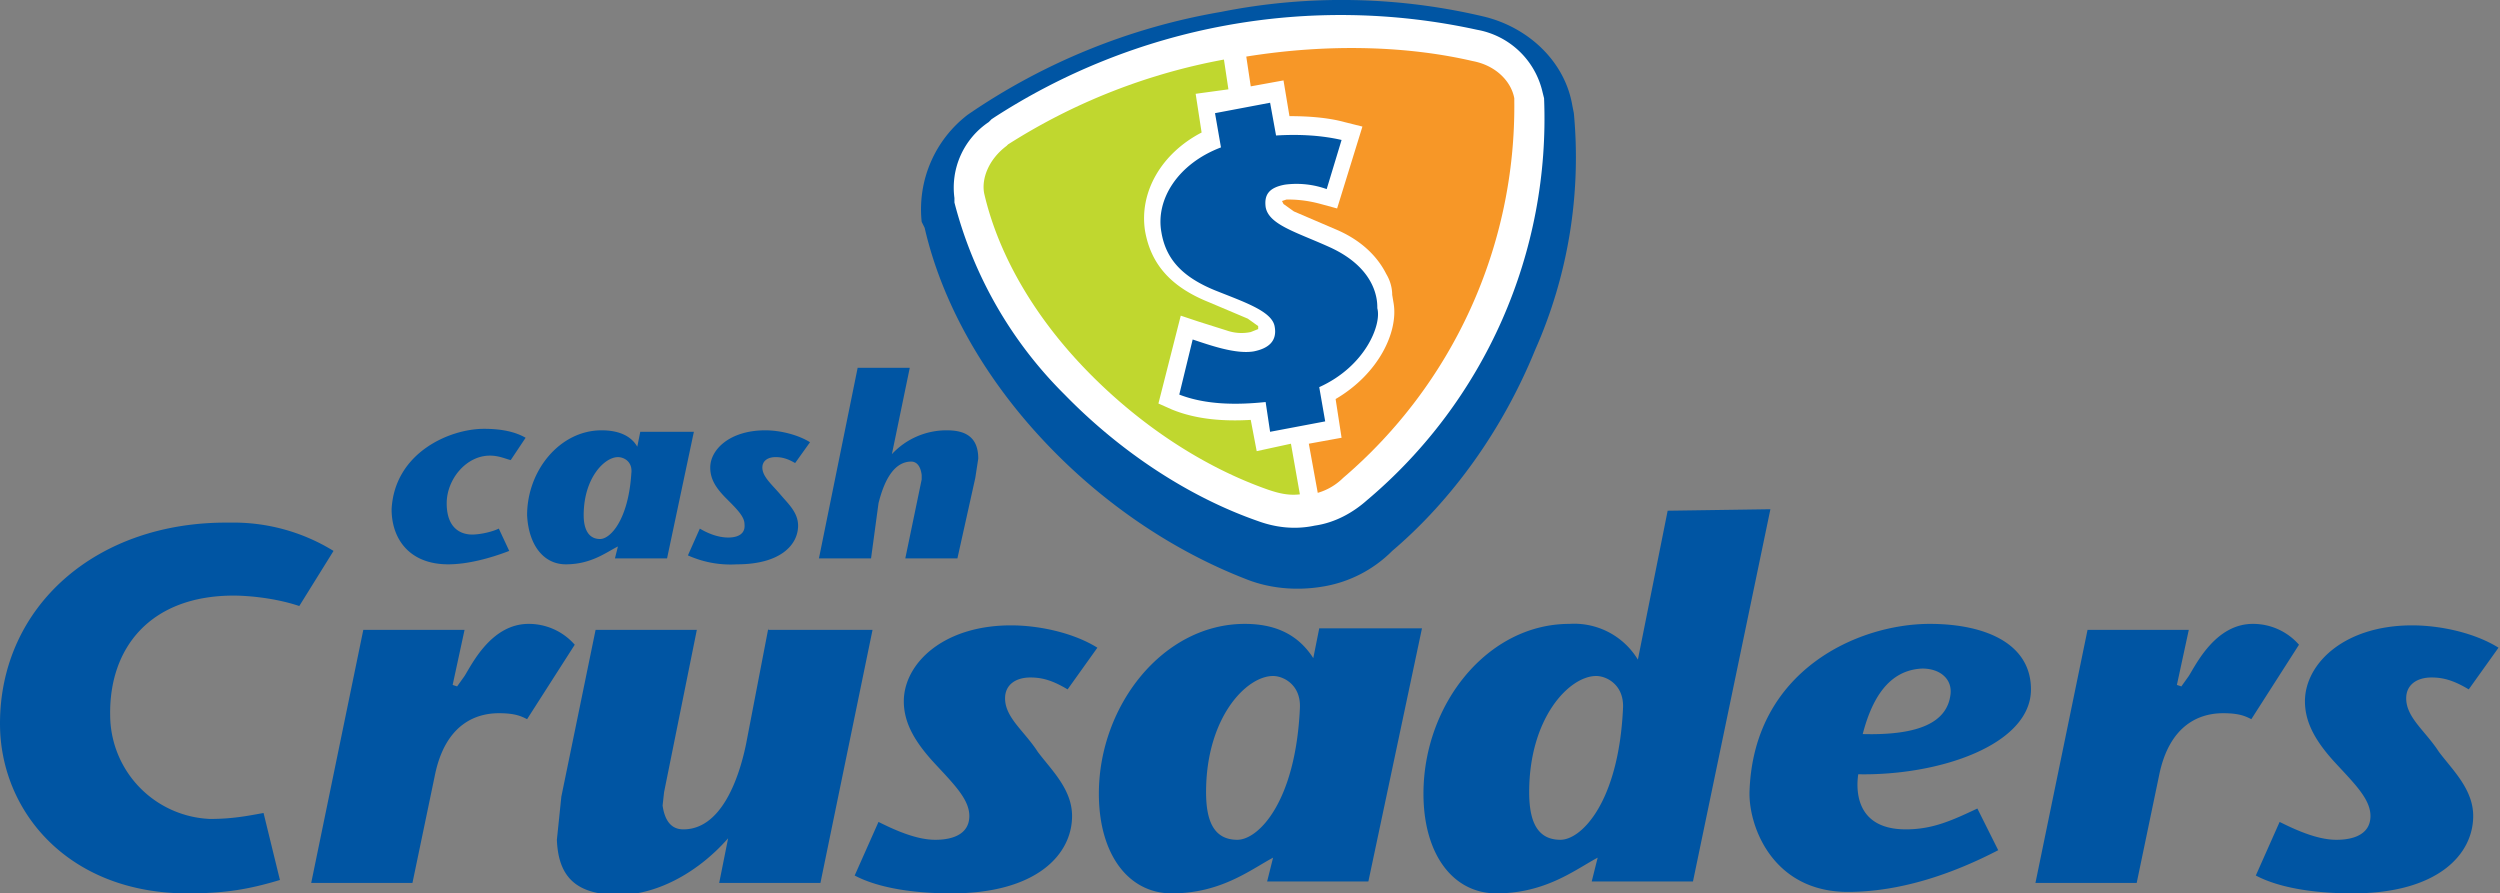
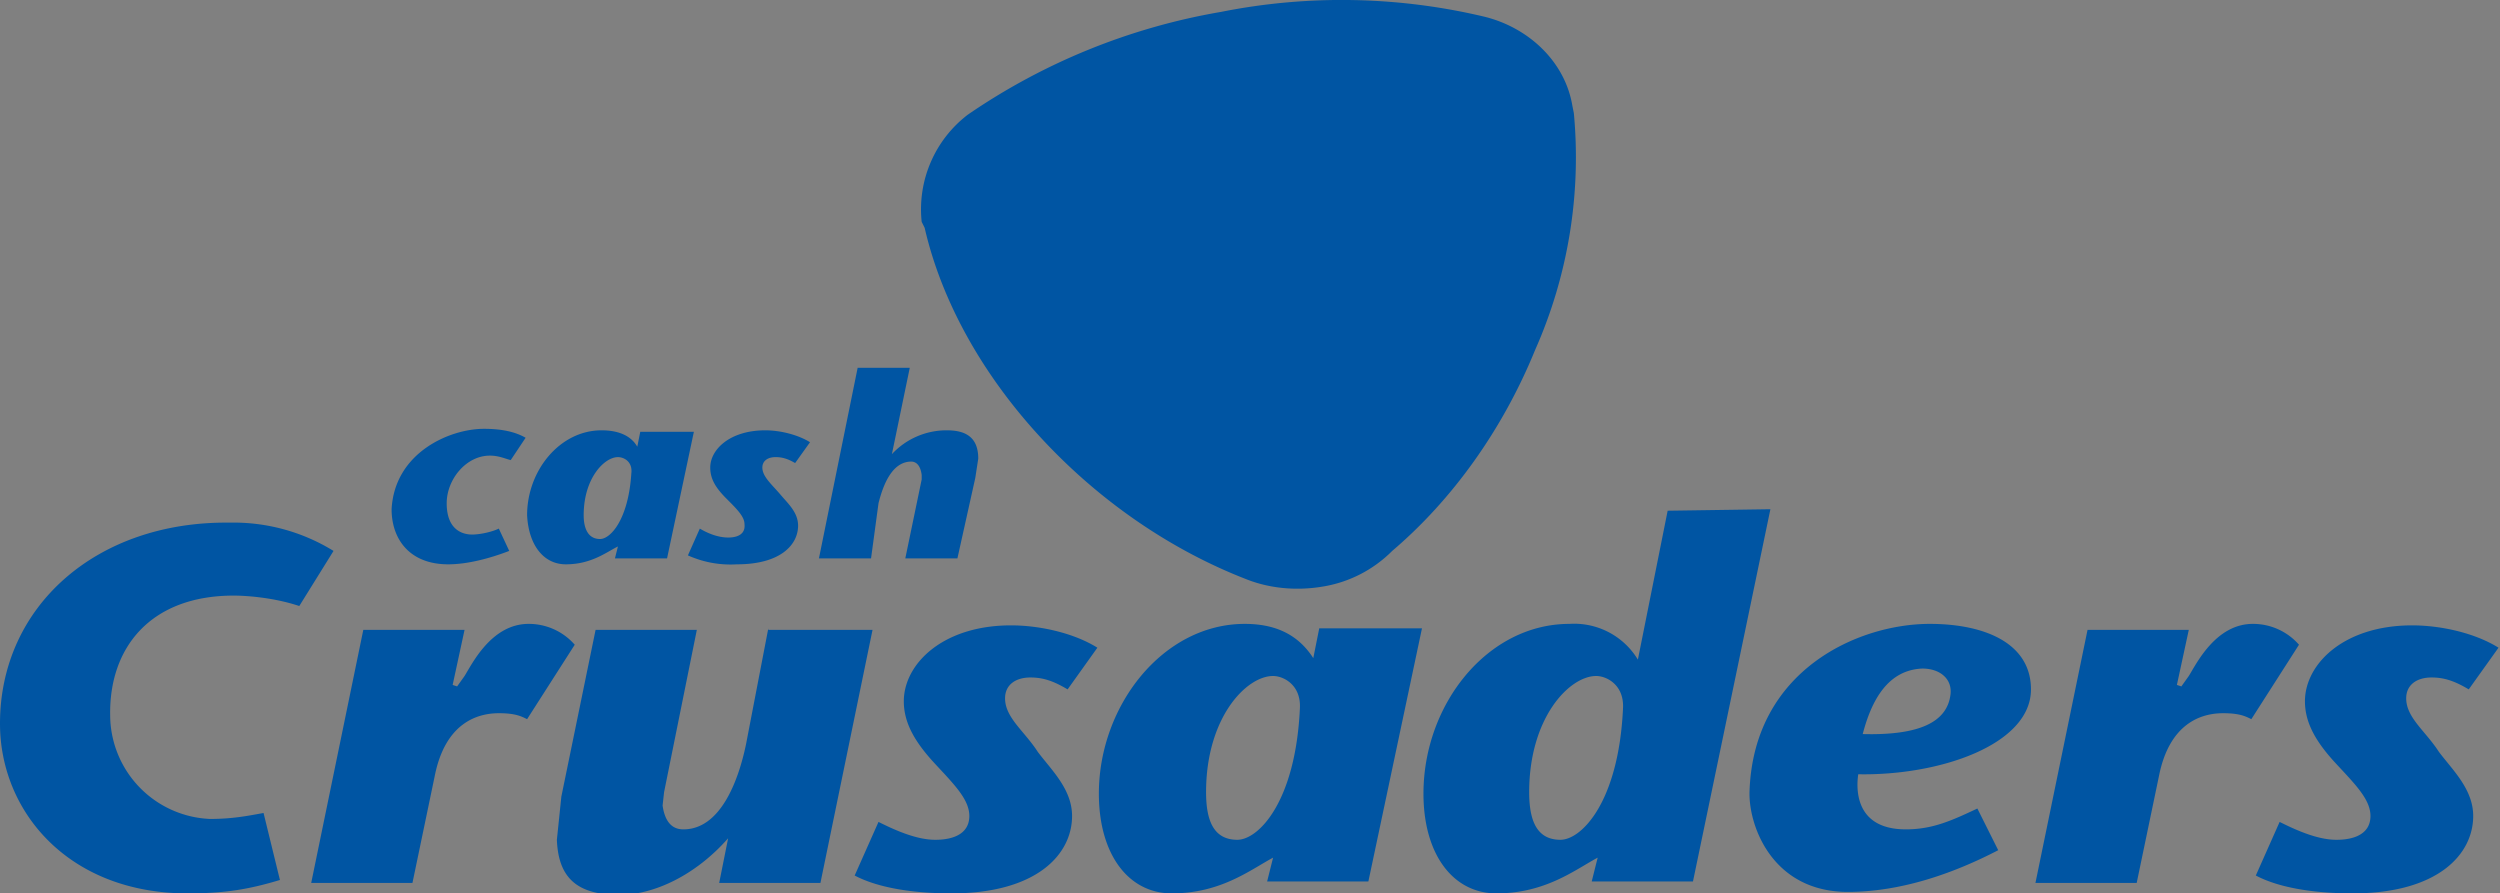
<svg xmlns="http://www.w3.org/2000/svg" version="1.1" id="Layer_1" x="0" y="0" width="167.9" height="60" xml:space="preserve">
  <rect width="100%" height="100%" fill="#808080" stroke="none" />
  <style>.st0{fill:#0055a3}</style>
  <path class="st0" d="M62.1 15.3c1.1 4.8 3.8 9.8 7.9 14.2 4 4.3 8.8 7.5 13.7 9.4 1.5.6 3.3.8 5.1.5a8.5 8.5 0 004.7-2.4c4-3.4 7.4-8.1 9.6-13.5a31.9 31.9 0 002.6-15.9l-.1-.5c-.5-3-3-5.3-6-6A41.4 41.4 0 0082 .8a42.8 42.8 0 00-17 6.9 8 8 0 00-3.1 7.2l.2.4zM48.9 36.1c-.7 0-1.4-.3-1.9-.6l-.8 1.8a7 7 0 003.3.6c2.9 0 4.1-1.3 4.1-2.6 0-.9-.7-1.5-1.2-2.1-.6-.7-1.2-1.2-1.2-1.8 0-.4.3-.7.9-.7.4 0 .8.1 1.3.4l1-1.4c-.8-.5-2-.8-3-.8-2.4 0-3.7 1.3-3.7 2.5 0 .8.4 1.4 1.1 2.1.7.7 1.2 1.2 1.2 1.7.1.9-.9.9-1.1.9zM59 33.8c.3-1.2.9-2.8 2.2-2.8.2 0 .6.1.7.9v.3l-1.1 5.3h3.5l1.2-5.4.2-1.3c0-1.4-.8-1.9-2.1-1.9a5 5 0 00-3.7 1.6l1.2-5.8h-3.5L55 37.5h3.5l.5-3.7zM38 37.9c1.7 0 2.7-.8 3.5-1.2l-.2.8h3.5l1.8-8.5H43l-.2 1c-.4-.7-1.2-1.1-2.4-1.1-2.8 0-5 2.7-5 5.7.1 2 1.1 3.3 2.6 3.3zm3.5-7.2c.4 0 1 .3.9 1.1-.2 3.1-1.4 4.4-2.1 4.4-.8 0-1.1-.7-1.1-1.6 0-2.5 1.4-3.9 2.3-3.9zM30.1 37.9c1.3 0 2.8-.4 4.1-.9l-.7-1.5c-.4.2-1.2.4-1.8.4-.5 0-1.7-.2-1.7-2.1 0-1.6 1.3-3.2 2.9-3.2.6 0 1 .2 1.4.3l1-1.5c-.7-.4-1.6-.6-2.8-.6-2.3 0-6 1.6-6.2 5.4 0 2 1.2 3.7 3.8 3.7zM161.6 46.9c0-.9.7-1.4 1.7-1.4.8 0 1.5.2 2.5.8l2-2.8c-1.6-1-3.9-1.5-5.8-1.5-4.6 0-7.2 2.6-7.2 5.1 0 1.5.8 2.8 2.1 4.2 1.3 1.4 2.3 2.4 2.3 3.5 0 1.6-1.9 1.6-2.3 1.6-1.3 0-2.8-.7-3.8-1.2l-1.6 3.6c1.7.9 4.2 1.2 6.5 1.2 5.7 0 8.1-2.6 8.1-5.2 0-1.8-1.4-3.1-2.3-4.3-.9-1.4-2.2-2.3-2.2-3.6zM88.2 44.2c-.9-1.4-2.3-2.3-4.6-2.3-5.5 0-9.8 5.5-9.8 11.4 0 4.1 2 6.7 4.9 6.7 3.3 0 5.3-1.6 6.8-2.4l-.4 1.6h6.8l3.6-17h-6.9l-.4 2zm-.9 3.4c-.3 6.3-2.8 8.8-4.2 8.8-1.6 0-2.1-1.3-2.1-3.2 0-5 2.7-7.8 4.5-7.8.7 0 1.9.6 1.8 2.2zM151.3 41.9c-2.5 0-3.8 2.7-4.3 3.5l-.5.7-.3-.1.8-3.7h-6.8l-3.5 17h6.8l1.5-7.2c.7-3.5 2.8-4.2 4.3-4.2 1.1 0 1.5.2 1.9.4l3.2-5a4.1 4.1 0 00-3.1-1.4zM129.6 41.9c-4.8 0-11.8 3.1-12.1 11.2-.1 2.3 1.5 6.8 6.6 6.8 3.8 0 7.4-1.4 10.1-2.8l-1.4-2.8c-1.7.8-3 1.4-4.8 1.4-3.6 0-3.3-3-3.2-3.7 5.5.1 11.6-2 11.6-5.7 0-3.1-3.1-4.4-6.8-4.4zm1.4 4.7c-.2 1.9-2.1 2.8-5.9 2.7.6-2.3 1.7-4.3 4-4.4 1.2 0 2 .7 1.9 1.7zM51.6 42.2L50.1 50c-.5 2.4-1.7 5.7-4.2 5.7-.5 0-1.2-.2-1.4-1.6l.1-.9 2.2-10.9H40l-2.3 11.2-.3 2.9c.1 2.6 1.4 3.7 4.2 3.7 2.3 0 5.1-1.3 7.3-3.8l-.6 3h6.8l3.5-17h-7zM67.5 46.9c0-.9.7-1.4 1.7-1.4.8 0 1.5.2 2.5.8l2-2.8c-1.6-1-3.9-1.5-5.8-1.5-4.6 0-7.2 2.6-7.2 5.1 0 1.5.8 2.8 2.1 4.2 1.3 1.4 2.3 2.4 2.3 3.5 0 1.6-1.9 1.6-2.3 1.6-1.3 0-2.8-.7-3.8-1.2l-1.6 3.6c1.7.9 4.2 1.2 6.5 1.2 5.7 0 8.1-2.6 8.1-5.2 0-1.8-1.4-3.1-2.3-4.3-.9-1.4-2.2-2.3-2.2-3.6zM15.7 40c.7 0 2.6.1 4.4.7l2.3-3.7a12.8 12.8 0 00-7-1.9C6.5 35 0 40.7 0 48.6 0 54.5 4.6 60 12.6 60c2.6 0 4.2-.3 6.2-.9l-1.1-4.5c-1.1.2-2.1.4-3.6.4a7 7 0 01-6.7-6.9c-.1-4.6 2.7-8.1 8.3-8.1zM35.5 41.9c-2.5 0-3.8 2.7-4.3 3.5l-.5.7-.3-.1.8-3.7h-6.8l-3.5 17h6.8l1.5-7.2c.7-3.5 2.8-4.2 4.3-4.2 1.1 0 1.5.2 1.9.4l3.2-5a4.1 4.1 0 00-3.1-1.4zM112 34.3l-2 10a5 5 0 00-4.6-2.4c-5.5 0-9.8 5.4-9.8 11.4 0 4.1 2 6.7 4.9 6.7 3.3 0 5.3-1.6 6.8-2.4l-.4 1.6h6.8l5.2-25-6.9.1zm-3 13.3c-.3 6.3-2.8 8.8-4.2 8.8-1.6 0-2.1-1.3-2.1-3.2 0-5 2.7-7.8 4.5-7.8.7 0 1.9.6 1.8 2.2z" />
-   <path d="M103.7 6.6l-.1-.4A5.5 5.5 0 0099.2 2a42.8 42.8 0 00-32.6 6l-.2.2a5.3 5.3 0 00-2.3 5.1v.3a28 28 0 007.4 12.9c3.8 3.9 8.4 6.9 13 8.5 1.1.4 2.4.6 3.8.3 1.4-.2 2.6-.9 3.5-1.7a33.5 33.5 0 0011.9-27zM88.6 26l.4 2.3-3.7.7-.3-2c-1.9.2-4 .2-5.8-.5l.9-3.7c1.2.4 2.9 1 4.1.8 1-.2 1.6-.7 1.4-1.7-.2-1-2-1.6-4-2.4-2.2-.9-3.3-2.1-3.6-3.9-.4-2.2 1.1-4.6 4-5.7l-.4-2.3 3.7-.7.4 2.2c1.6-.1 3.1 0 4.4.3l-1 3.3a6 6 0 00-2.8-.3c-1.1.2-1.4.7-1.3 1.5.2 1.2 2.1 1.7 4.3 2.7 3.3 1.5 3.2 3.8 3.2 4.1.3 1.1-.8 3.9-3.9 5.3z" fill="#fff" />
-   <path d="M101.7 6.8v-.2c-.2-1.1-1.2-2.2-2.8-2.5-4.3-1-9.6-1.2-15.2-.3l.3 2 2.2-.4.4 2.4c1.3 0 2.6.1 3.7.4l1.2.3-1.7 5.5-1.1-.3c-1.1-.3-1.9-.3-2.3-.3l-.3.1.1.2.7.5 2.8 1.2c1.9.8 2.9 2 3.4 3 .3.5.4 1 .4 1.4l.1.6c.3 1.9-1 4.7-3.9 6.4l.4 2.6-2.2.4.6 3.3a4 4 0 001.7-1 32.8 32.8 0 0011.5-25.3z" fill="#f79727" />
-   <path d="M84.4 30.3l-.4-2.1c-1.7.1-3.6 0-5.3-.7l-.9-.4 1.5-5.9 1.2.4 1.9.6a3 3 0 001.6.1l.5-.2v-.2l-.7-.5-2.6-1.1c-2.5-1-3.9-2.5-4.3-4.8-.4-2.6 1.1-5.2 3.8-6.6l-.4-2.6 2.2-.3-.3-2a40.7 40.7 0 00-14.5 5.7l-.1.1c-1.2.9-1.7 2.2-1.5 3.2.9 3.9 3.2 8.1 6.9 11.9 3.6 3.7 7.9 6.5 12.2 8 .6.2 1.3.4 2.1.3l-.6-3.4-2.3.5z" fill="#c0d72f" />
</svg>